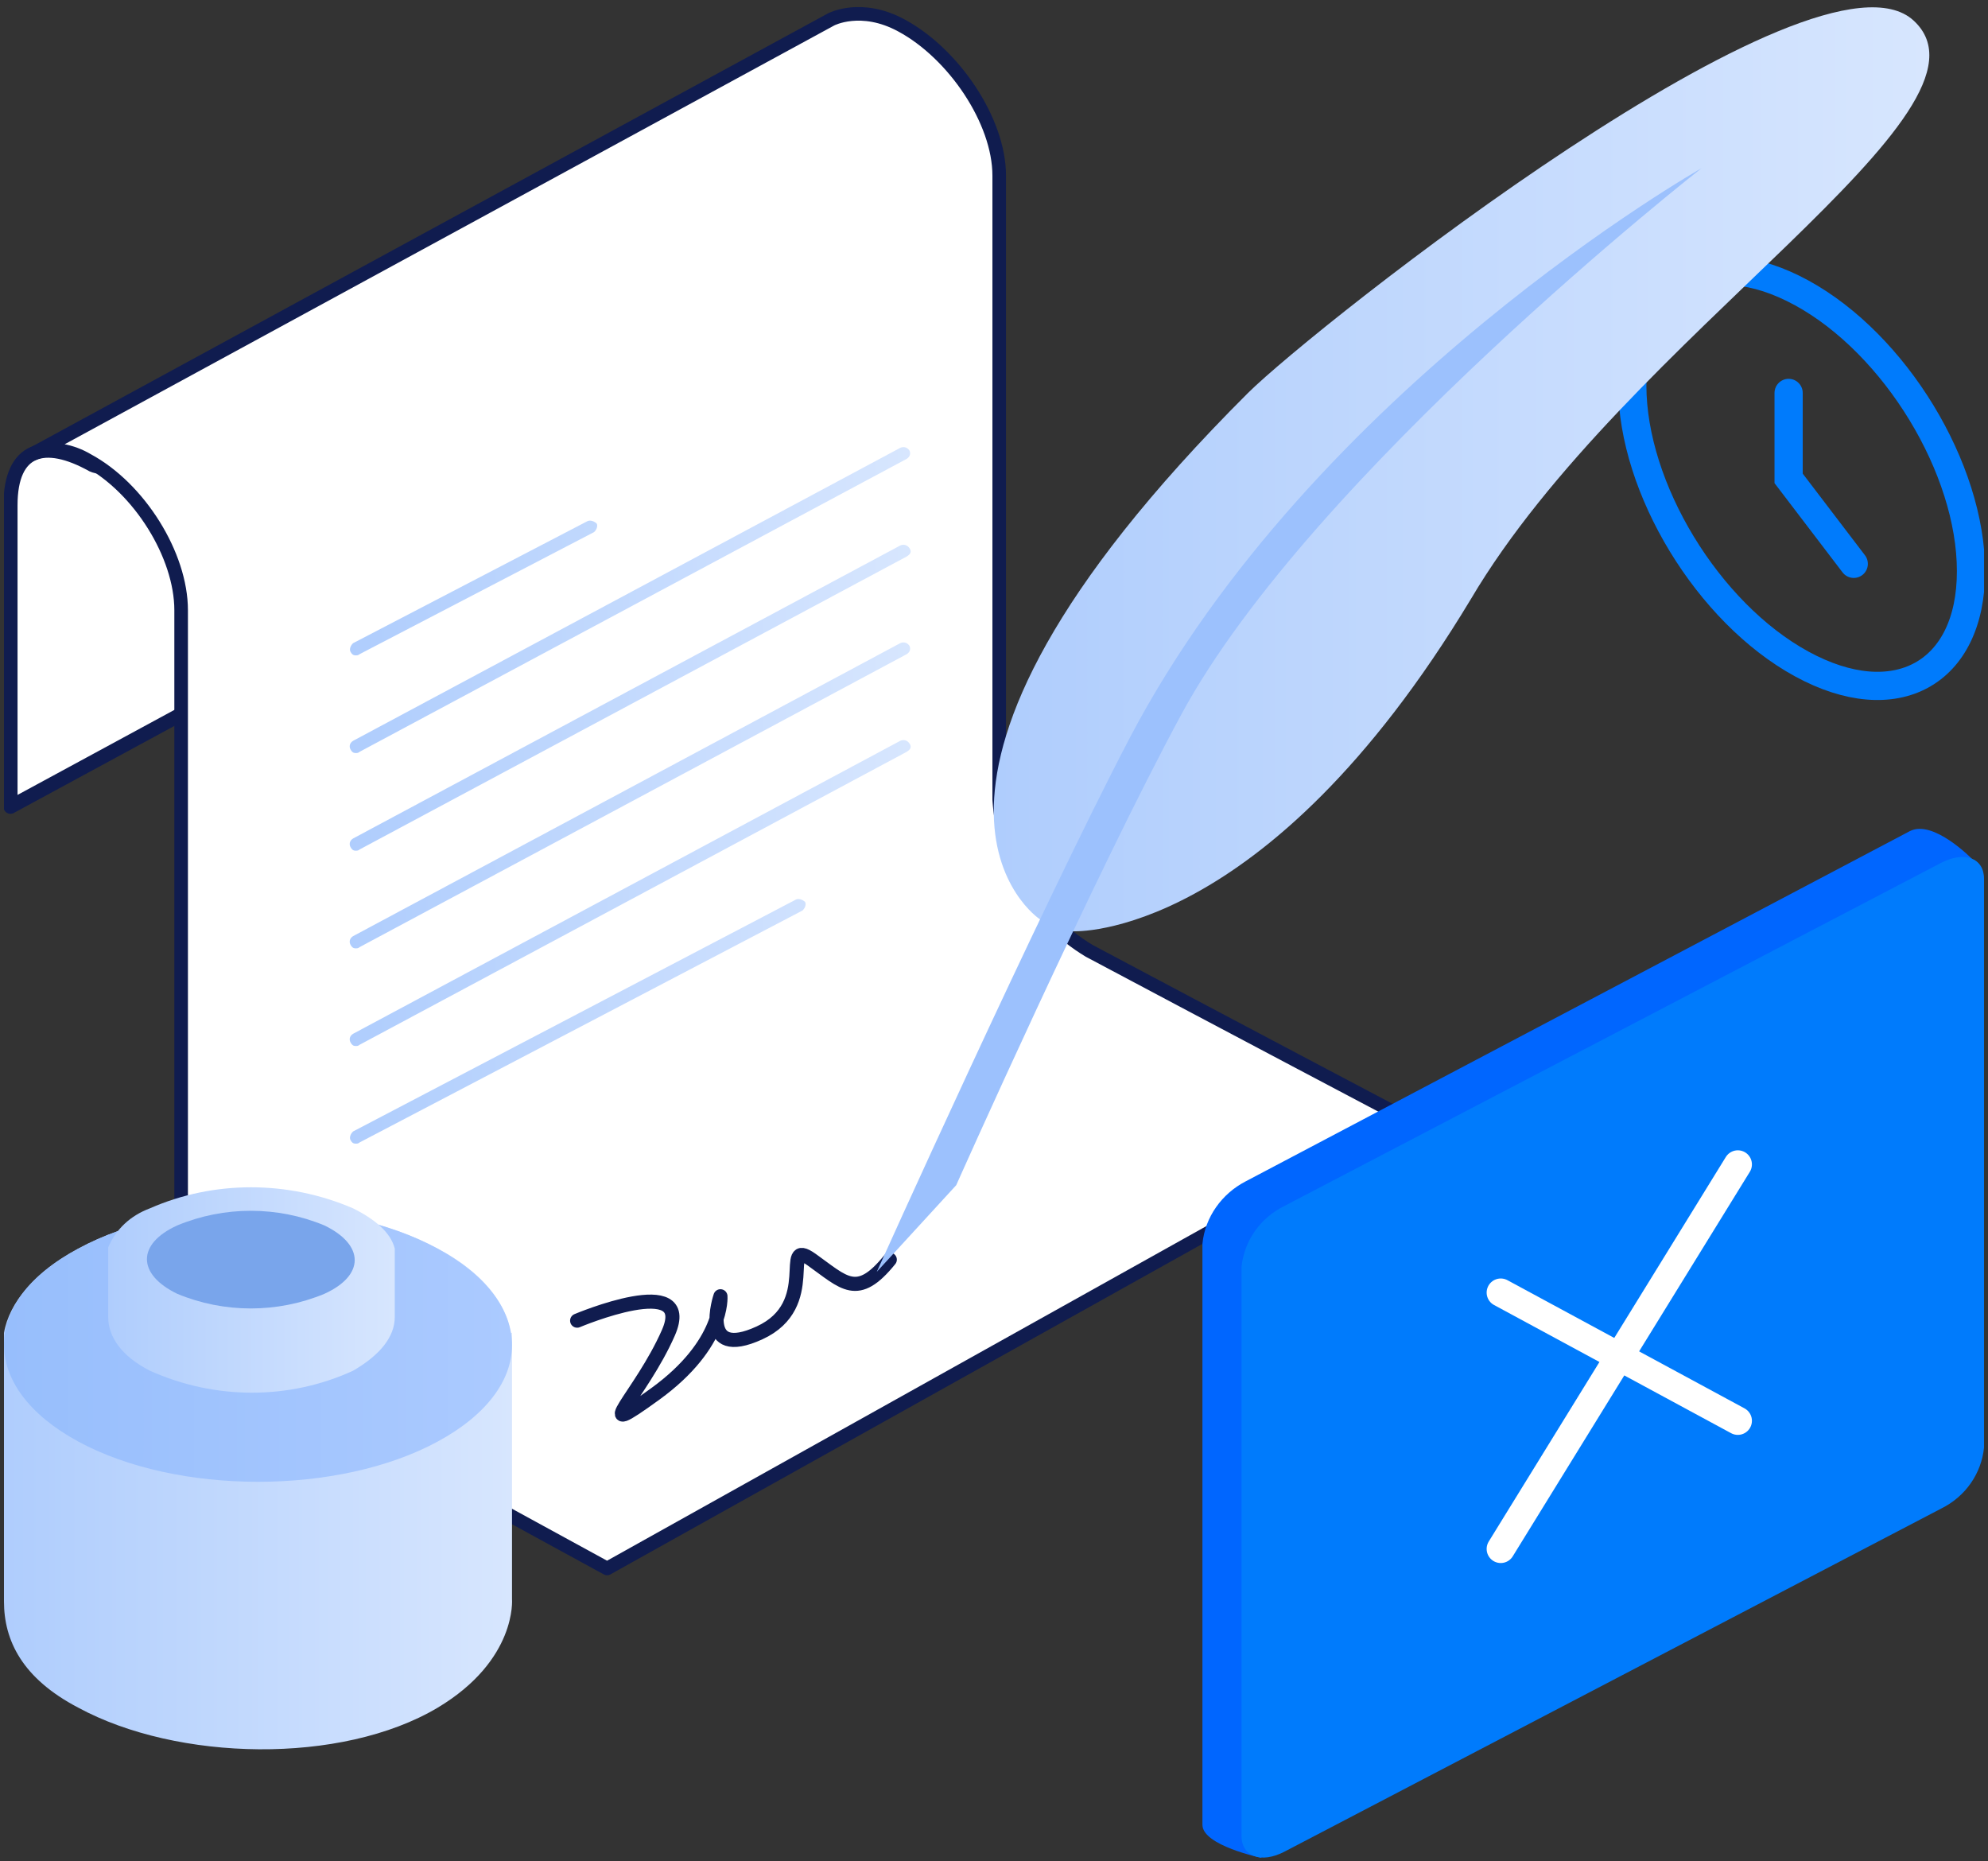
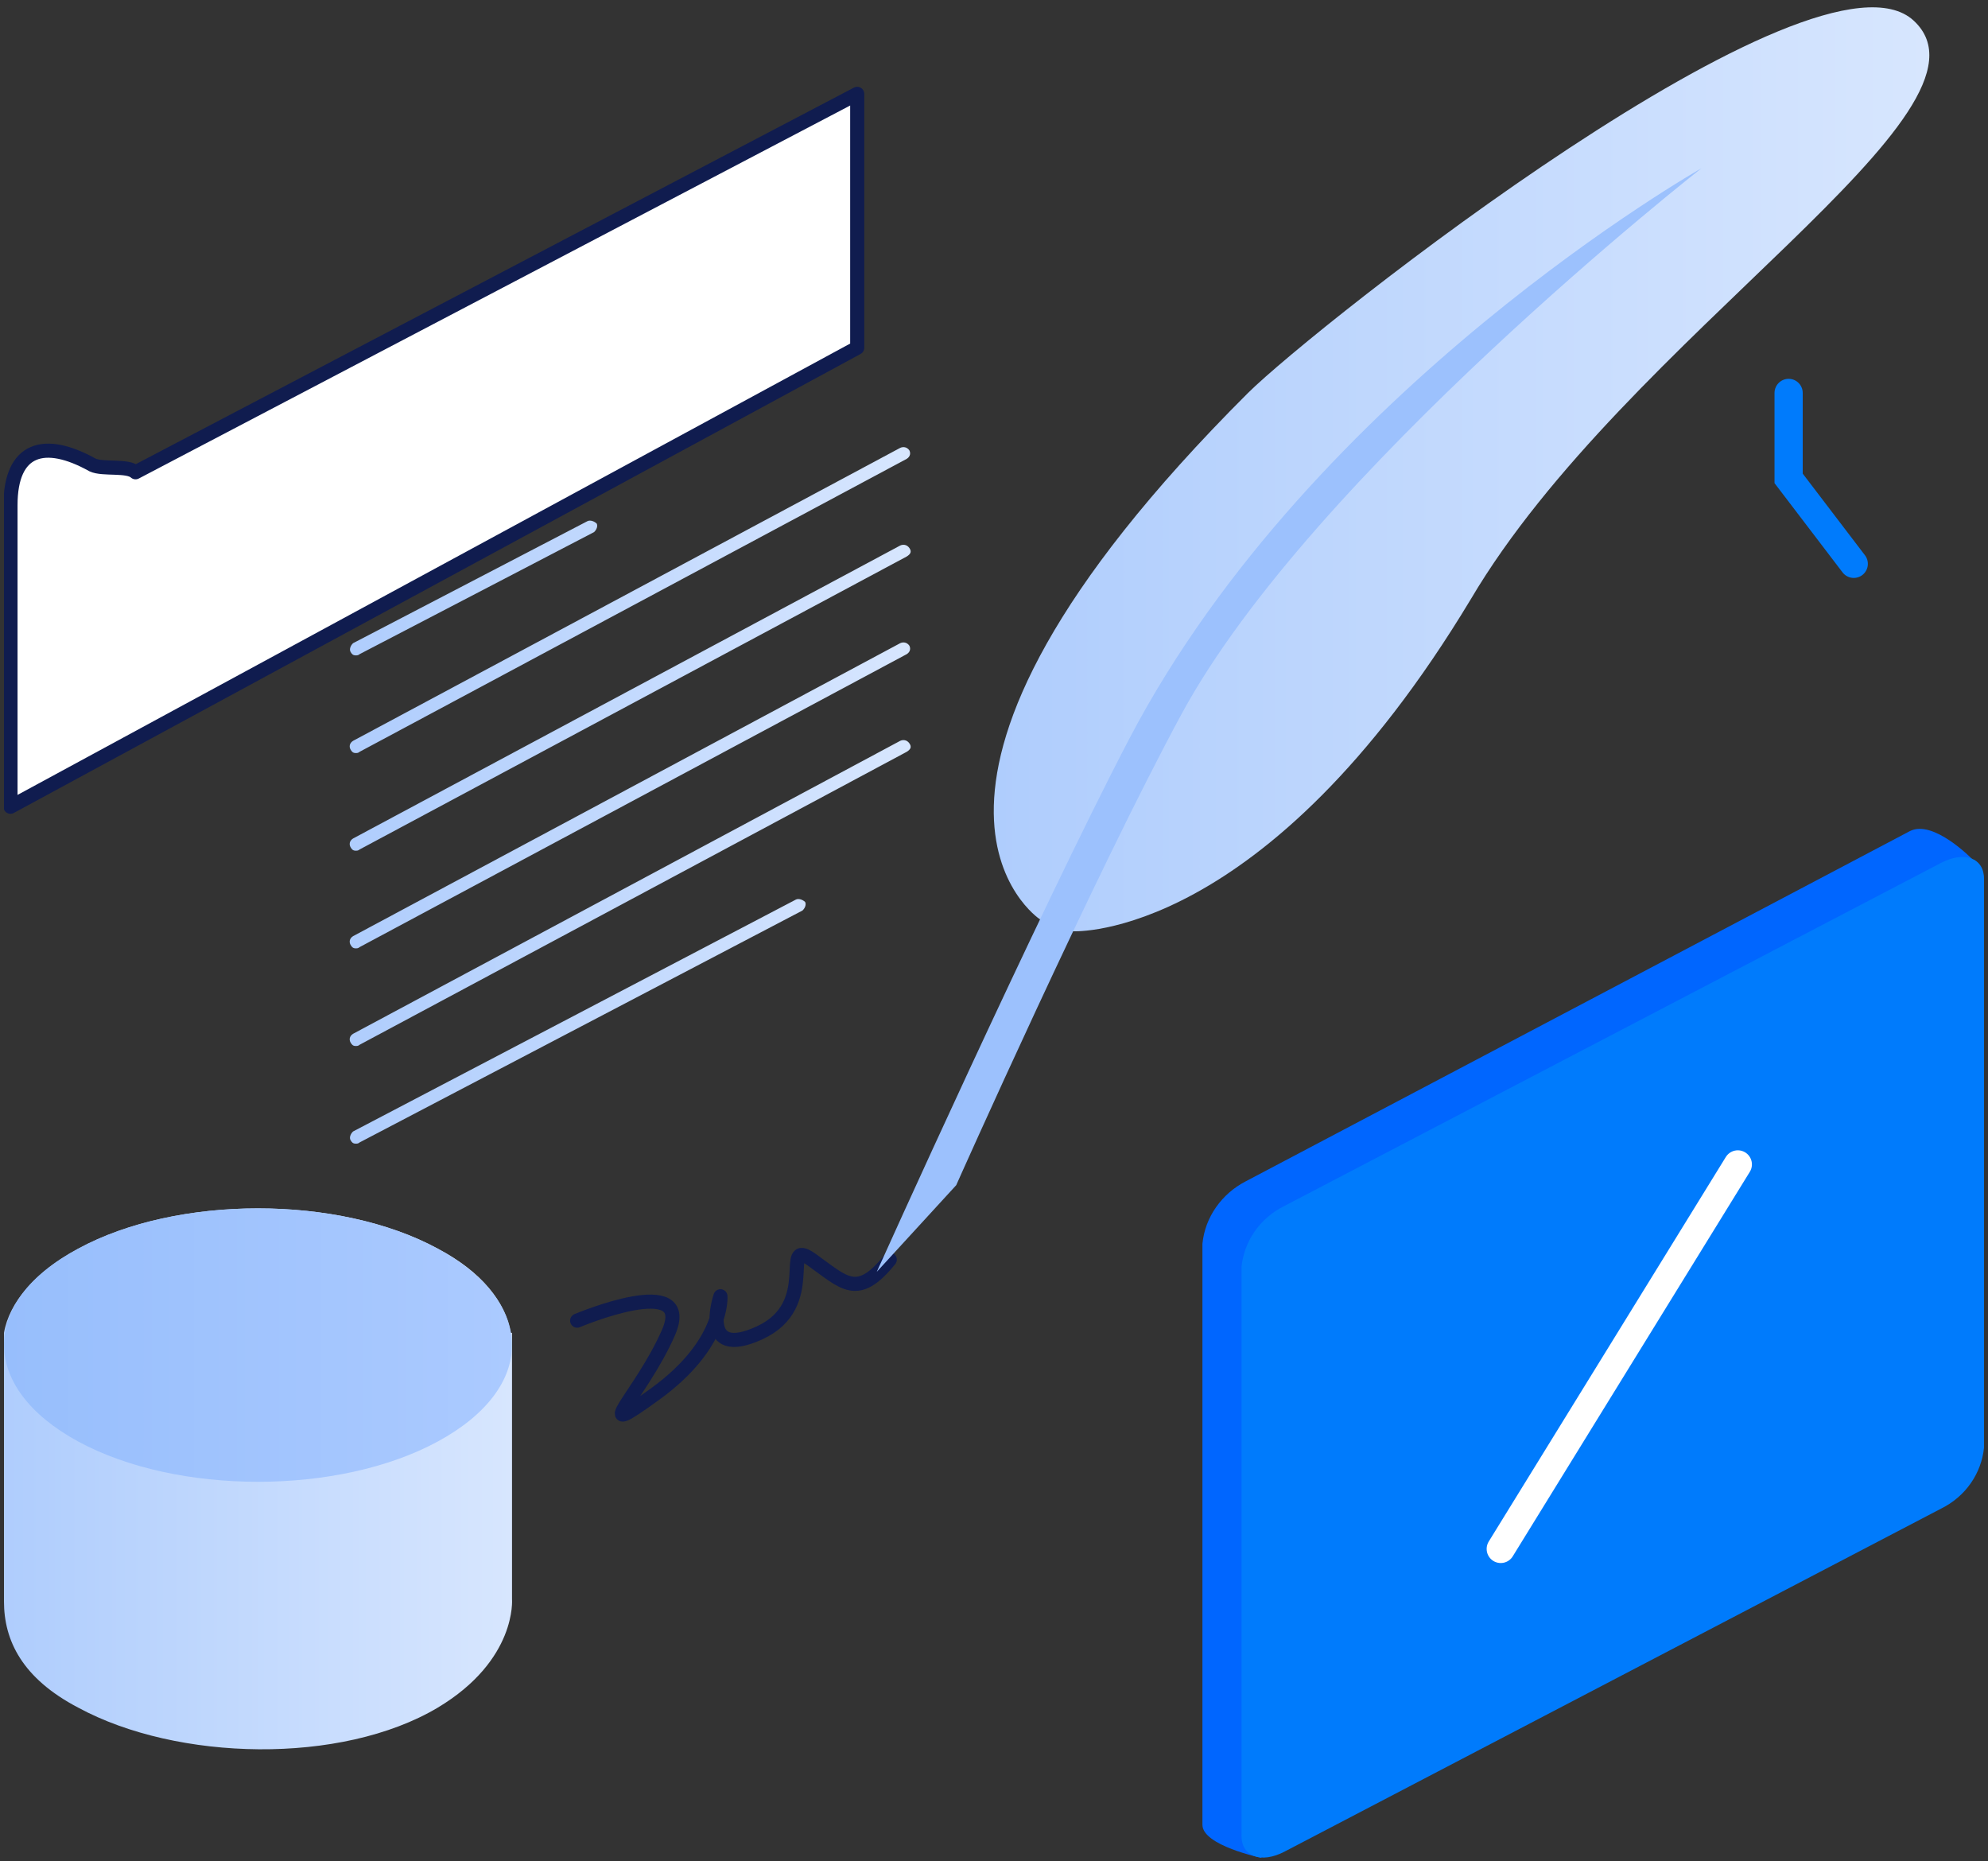
<svg xmlns="http://www.w3.org/2000/svg" width="141" height="132" viewBox="0 0 141 132" fill="none">
  <rect x="0" y="0" width="141" height="132" fill="#333333" stroke="none" />
  <g clip-path="url(#clip0_70_44623)">
-     <path d="M127.783 20.767C134.436 24.403 139.794 33.233 139.794 40.505C139.794 47.776 134.436 50.72 127.783 47.084C121.131 43.448 115.772 34.618 115.772 27.346C115.772 20.075 121.131 17.131 127.783 20.767Z" stroke="#007BFC" stroke-width="2" />
    <path d="M126.859 27.865V33.925L131.479 39.985" stroke="#007BFC" stroke-width="2" stroke-linecap="round" />
    <path d="M60.799 6.656V24.662L0.744 57.212V36.176C0.744 36.176 0.744 36.089 0.744 35.83C0.744 31.761 3.146 31.068 6.564 32.973C7.303 33.319 9.059 32.973 9.613 33.492L60.799 6.656Z" fill="white" stroke="#101C4F" stroke-linecap="round" stroke-linejoin="round" />
-     <path d="M43.059 111.23C43.059 111.23 19.592 98.418 19.499 98.331C15.619 95.994 13.124 92.098 12.847 87.856C12.847 87.856 12.847 50.373 12.847 43.274C12.847 39.379 9.89 34.617 6.195 32.626C5.178 32.02 3.608 31.587 2.314 32.193L58.951 1.375C58.951 1.375 61.076 0.25 63.94 1.808C67.636 3.799 70.87 8.56 70.87 12.456C70.87 12.543 70.87 50.632 70.87 56.692C71.147 61.107 73.364 65.089 77.245 67.427C86.022 72.101 99.973 79.459 99.973 79.459L43.059 111.23Z" fill="white" stroke="#101C4F" stroke-width="0.964" stroke-linecap="round" stroke-linejoin="round" />
    <path d="M40.934 93.657C40.934 93.657 49.342 90.108 47.402 94.523C45.462 98.938 41.581 102.401 46.478 98.851C51.375 95.302 51.098 91.926 51.098 91.926C51.098 91.926 49.527 96.514 53.869 94.523C58.212 92.532 55.255 87.684 57.565 89.329C59.875 90.974 60.799 92.186 63.109 89.329" stroke="#101C4F" stroke-linecap="round" stroke-linejoin="round" />
    <path d="M73.734 65.177C73.734 65.177 60.152 56.174 88.516 27.866C93.229 23.192 128.8 -4.943 135.729 1.463C142.659 7.869 115.31 23.884 104.316 42.496C89.718 66.735 76.136 66.043 76.136 66.043L73.734 65.177Z" fill="url(#paint0_linear_70_44623)" />
    <path d="M62.185 90.195C62.185 90.195 73.641 64.744 80.109 52.365C93.136 27.52 120.669 11.938 120.669 11.938C120.669 11.938 93.044 33.579 83.805 50.633C77.614 62.06 67.821 84.048 67.821 84.048L62.185 90.195Z" fill="#9CC1FD" />
    <path d="M36.315 113.395C36.315 113.395 36.684 117.723 31.048 121.1C24.211 125.168 12.57 124.908 5.548 121.1C1.575 119.022 0.282 116.338 0.282 113.568V94.523C0.651 92.359 2.499 90.195 5.548 88.55C12.57 84.741 24.026 84.741 31.048 88.55C34.19 90.195 35.853 92.359 36.222 94.523H36.315V113.395Z" fill="url(#paint1_linear_70_44623)" />
    <path d="M5.548 88.55C12.57 84.741 24.026 84.741 31.048 88.55C38.07 92.359 38.07 98.419 31.048 102.228C24.026 106.037 12.57 106.037 5.548 102.228C-1.474 98.419 -1.474 92.272 5.548 88.55Z" fill="url(#paint2_linear_70_44623)" />
-     <path d="M27.999 93.397C27.999 94.782 26.983 96.081 25.043 97.206C20.516 99.284 15.249 99.284 10.63 97.206C8.597 96.167 7.673 94.782 7.673 93.397V88.463C8.227 87.164 9.244 86.212 10.63 85.692C15.157 83.701 20.423 83.701 25.043 85.692C26.613 86.472 27.722 87.424 27.999 88.549V93.397Z" fill="url(#paint3_linear_70_44623)" />
-     <path d="M12.57 86.904C15.896 85.519 19.684 85.519 23.01 86.904C25.874 88.289 25.874 90.454 23.01 91.752C19.684 93.138 15.896 93.138 12.57 91.752C9.706 90.367 9.706 88.203 12.57 86.904Z" fill="#79A5EB" />
    <path d="M88.332 83.788L135.452 58.943C137.115 58.077 139.887 60.934 139.887 60.934L89.441 131.746C89.441 131.746 85.283 130.88 85.283 129.409V88.203C85.468 86.298 86.669 84.653 88.332 83.788Z" fill="#0066FF" />
-     <path d="M91.103 85.519L137.669 61.194C139.332 60.328 140.718 60.847 140.718 62.319V102.659C140.534 104.477 139.425 106.122 137.669 106.988L91.103 131.313C89.441 132.179 88.055 131.66 88.055 130.188V89.847C88.239 88.029 89.348 86.385 91.103 85.519Z" fill="#007BFC" />
-     <path d="M106.441 91.666L123.256 100.757" stroke="white" stroke-width="2" stroke-linecap="round" stroke-linejoin="round" />
+     <path d="M91.103 85.519L137.669 61.194C139.332 60.328 140.718 60.847 140.718 62.319V102.659C140.534 104.477 139.425 106.122 137.669 106.988L91.103 131.313C89.441 132.179 88.055 131.66 88.055 130.188V89.847C88.239 88.029 89.348 86.385 91.103 85.519" fill="#007BFC" />
    <path d="M123.256 82.576L106.441 109.845" stroke="white" stroke-width="2" stroke-linecap="round" stroke-linejoin="round" />
    <path d="M25.228 81.104C25.043 81.104 24.951 81.018 24.858 80.845C24.766 80.671 24.858 80.412 25.043 80.239L56.456 63.791C56.641 63.704 56.918 63.791 57.103 63.964C57.196 64.137 57.103 64.397 56.918 64.57L25.505 81.018C25.412 81.104 25.32 81.104 25.228 81.104ZM25.228 74.179C25.043 74.179 24.951 74.092 24.858 73.919C24.766 73.746 24.766 73.486 25.043 73.313L63.848 52.537C64.032 52.45 64.31 52.45 64.495 52.71C64.679 52.97 64.587 53.143 64.31 53.316L25.505 74.092C25.412 74.179 25.32 74.179 25.228 74.179ZM25.228 67.254C25.043 67.254 24.951 67.167 24.858 66.994C24.766 66.821 24.766 66.561 25.043 66.388L63.848 45.612C64.032 45.525 64.31 45.525 64.495 45.785C64.587 45.958 64.587 46.218 64.31 46.391L25.505 67.167C25.412 67.254 25.32 67.254 25.228 67.254ZM25.228 60.328C25.043 60.328 24.951 60.242 24.858 60.068C24.766 59.895 24.766 59.636 25.043 59.462L63.848 38.686C64.032 38.6 64.31 38.6 64.495 38.859C64.679 39.119 64.587 39.292 64.31 39.465L25.505 60.242C25.412 60.328 25.32 60.328 25.228 60.328ZM25.228 53.403C25.043 53.403 24.951 53.316 24.858 53.143C24.766 52.97 24.766 52.71 25.043 52.537L63.848 31.761C64.032 31.674 64.31 31.674 64.495 31.934C64.587 32.107 64.587 32.367 64.31 32.54L25.505 53.316C25.412 53.403 25.32 53.403 25.228 53.403ZM25.228 46.477C25.043 46.477 24.951 46.391 24.858 46.218C24.766 46.044 24.858 45.785 25.043 45.612L41.673 36.955C41.858 36.868 42.136 36.955 42.32 37.128C42.413 37.301 42.32 37.561 42.136 37.734L25.505 46.391C25.412 46.477 25.32 46.477 25.228 46.477Z" fill="url(#paint4_linear_70_44623)" />
  </g>
  <defs>
    <linearGradient id="paint0_linear_70_44623" x1="70.5" y1="33.254" x2="136.774" y2="33.254" gradientUnits="userSpaceOnUse">
      <stop stop-color="#AFCDFD" />
      <stop offset="1" stop-color="#D7E6FE" />
    </linearGradient>
    <linearGradient id="paint1_linear_70_44623" x1="0.282" y1="104.858" x2="36.321" y2="104.858" gradientUnits="userSpaceOnUse">
      <stop stop-color="#AFCDFD" />
      <stop offset="1" stop-color="#D7E6FE" />
    </linearGradient>
    <linearGradient id="paint2_linear_70_44623" x1="0.275" y1="95.341" x2="36.294" y2="95.341" gradientUnits="userSpaceOnUse">
      <stop stop-color="#97BEFC" />
      <stop offset="1" stop-color="#ABCAFF" />
    </linearGradient>
    <linearGradient id="paint3_linear_70_44623" x1="7.673" y1="91.455" x2="27.999" y2="91.455" gradientUnits="userSpaceOnUse">
      <stop stop-color="#AFCDFD" />
      <stop offset="1" stop-color="#D7E6FE" />
    </linearGradient>
    <linearGradient id="paint4_linear_70_44623" x1="24.766" y1="56.423" x2="64.495" y2="56.423" gradientUnits="userSpaceOnUse">
      <stop stop-color="#AFCDFD" />
      <stop offset="1" stop-color="#D7E6FE" />
    </linearGradient>
    <clipPath id="clip0_70_44623">
      <rect width="140.437" height="131.323" fill="white" transform="translate(0.282 0.424)" />
    </clipPath>
  </defs>
</svg>